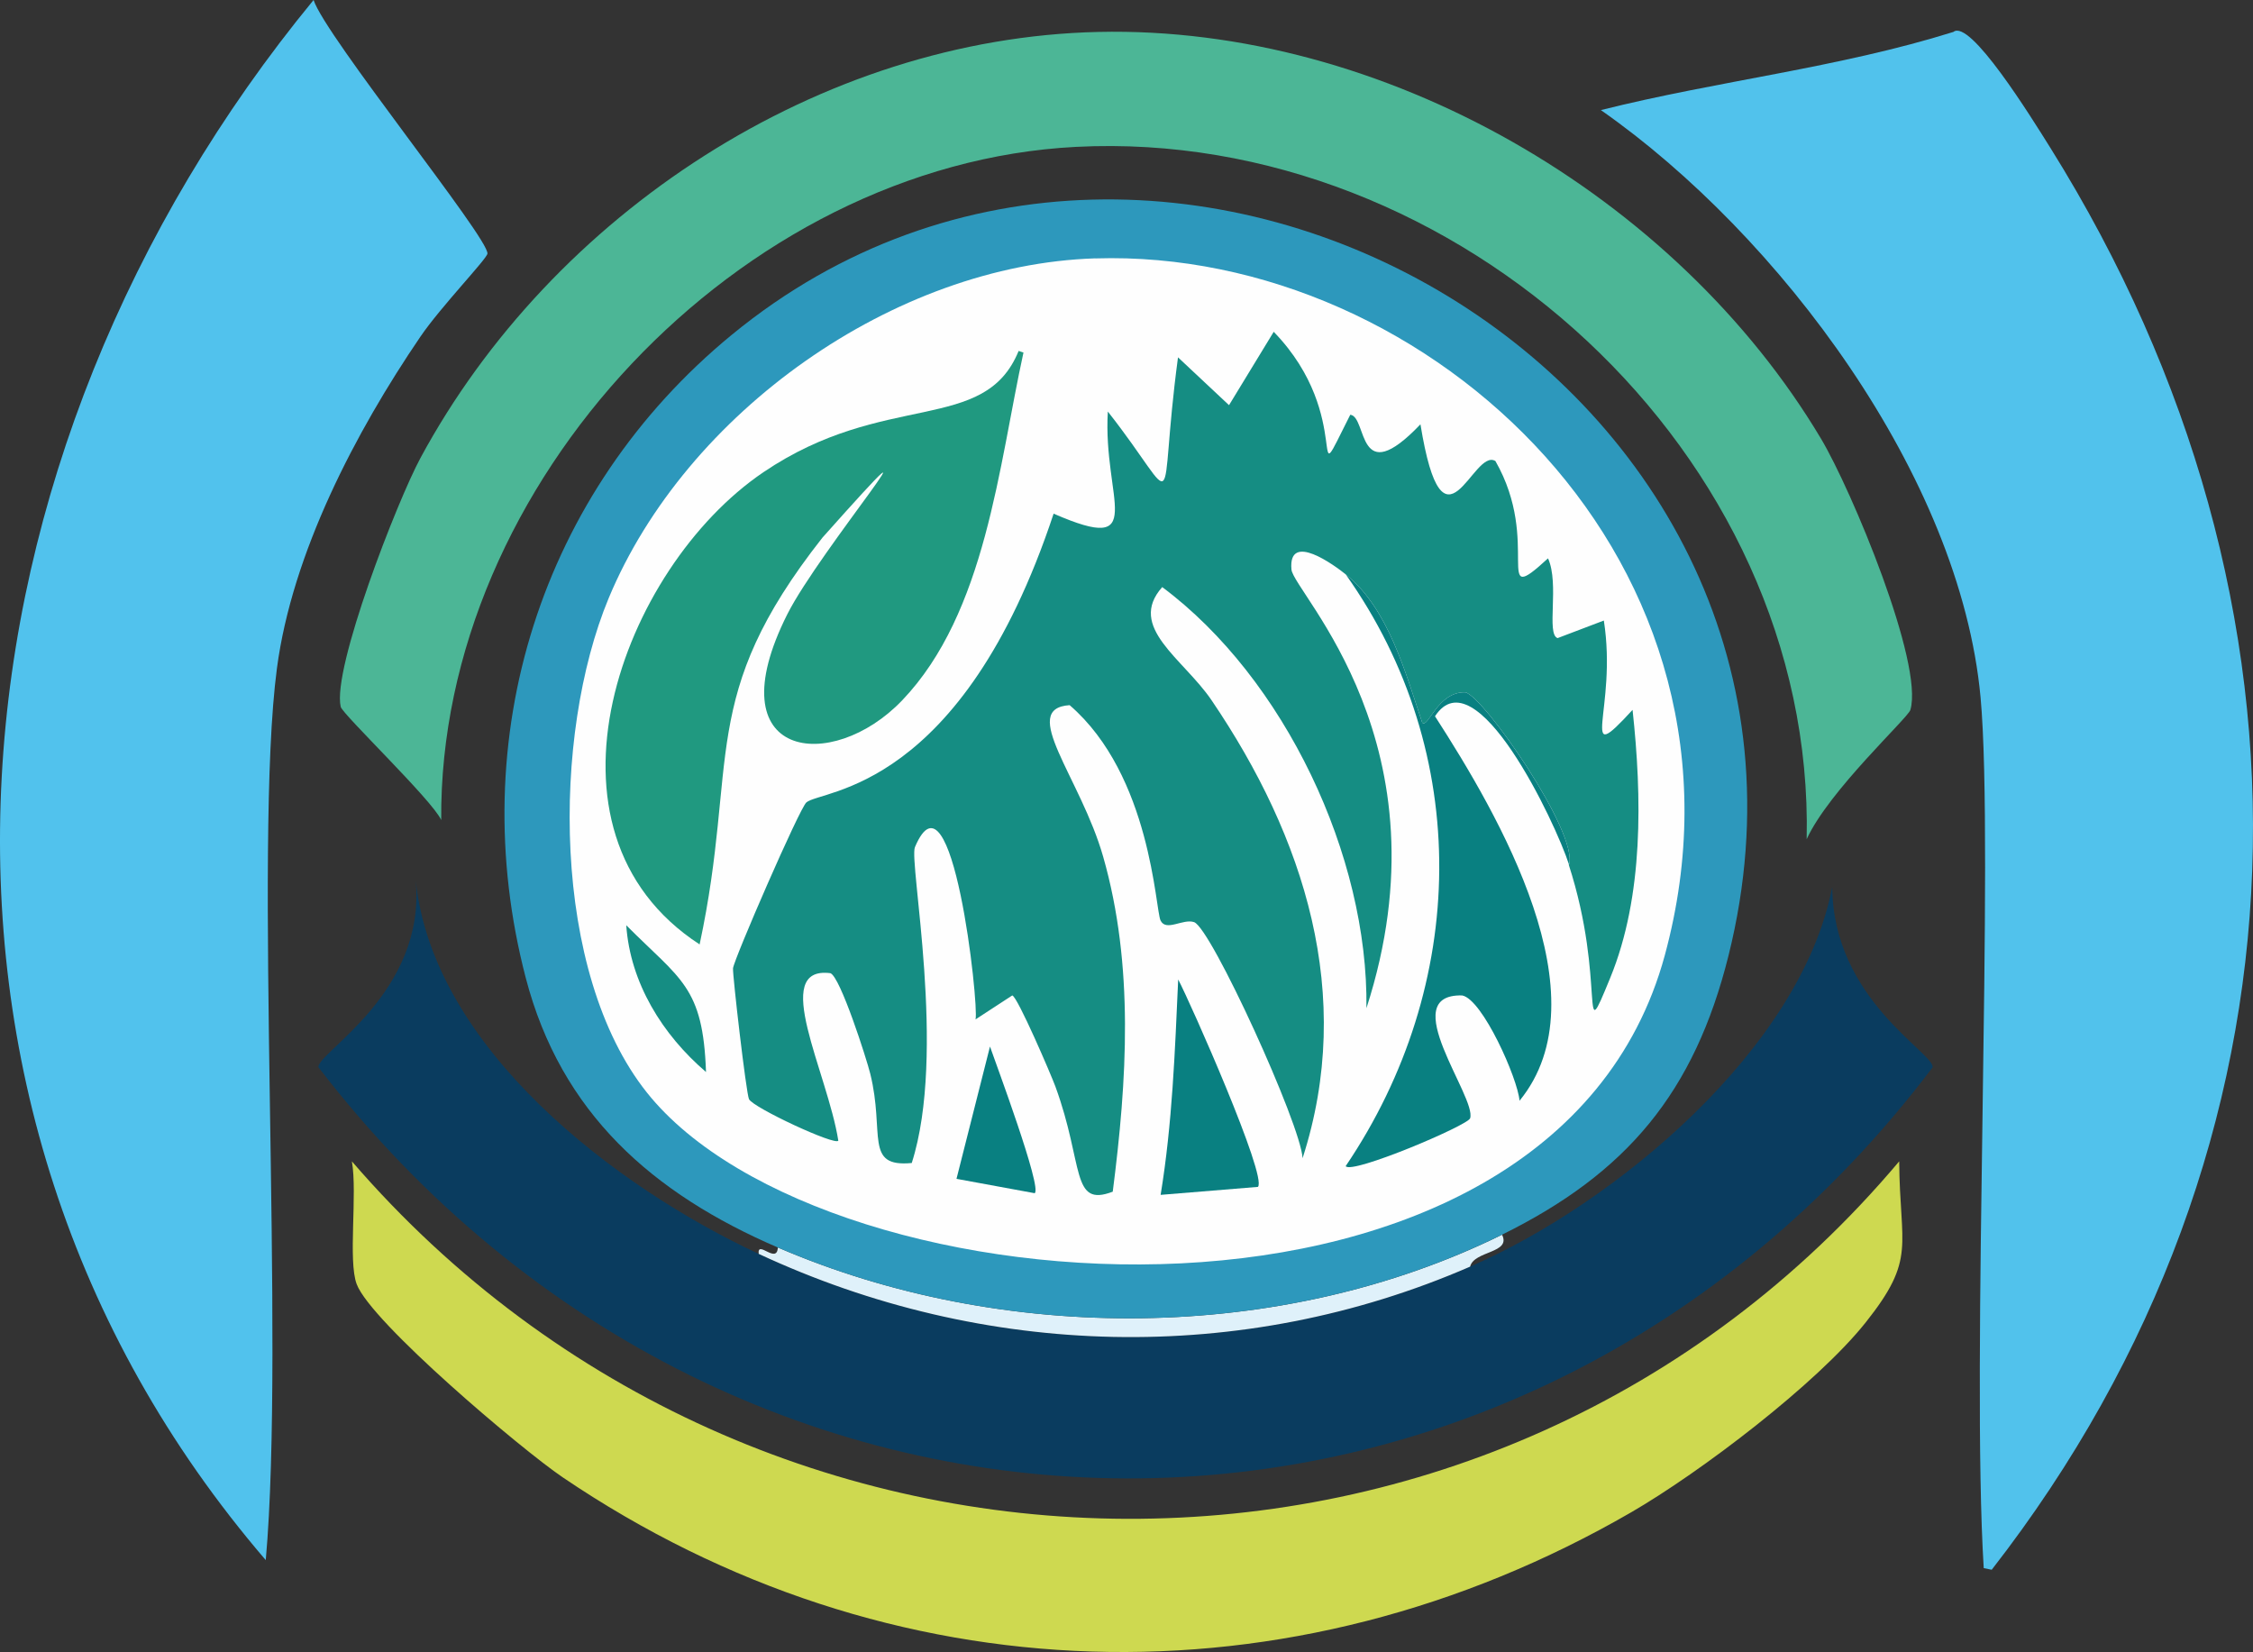
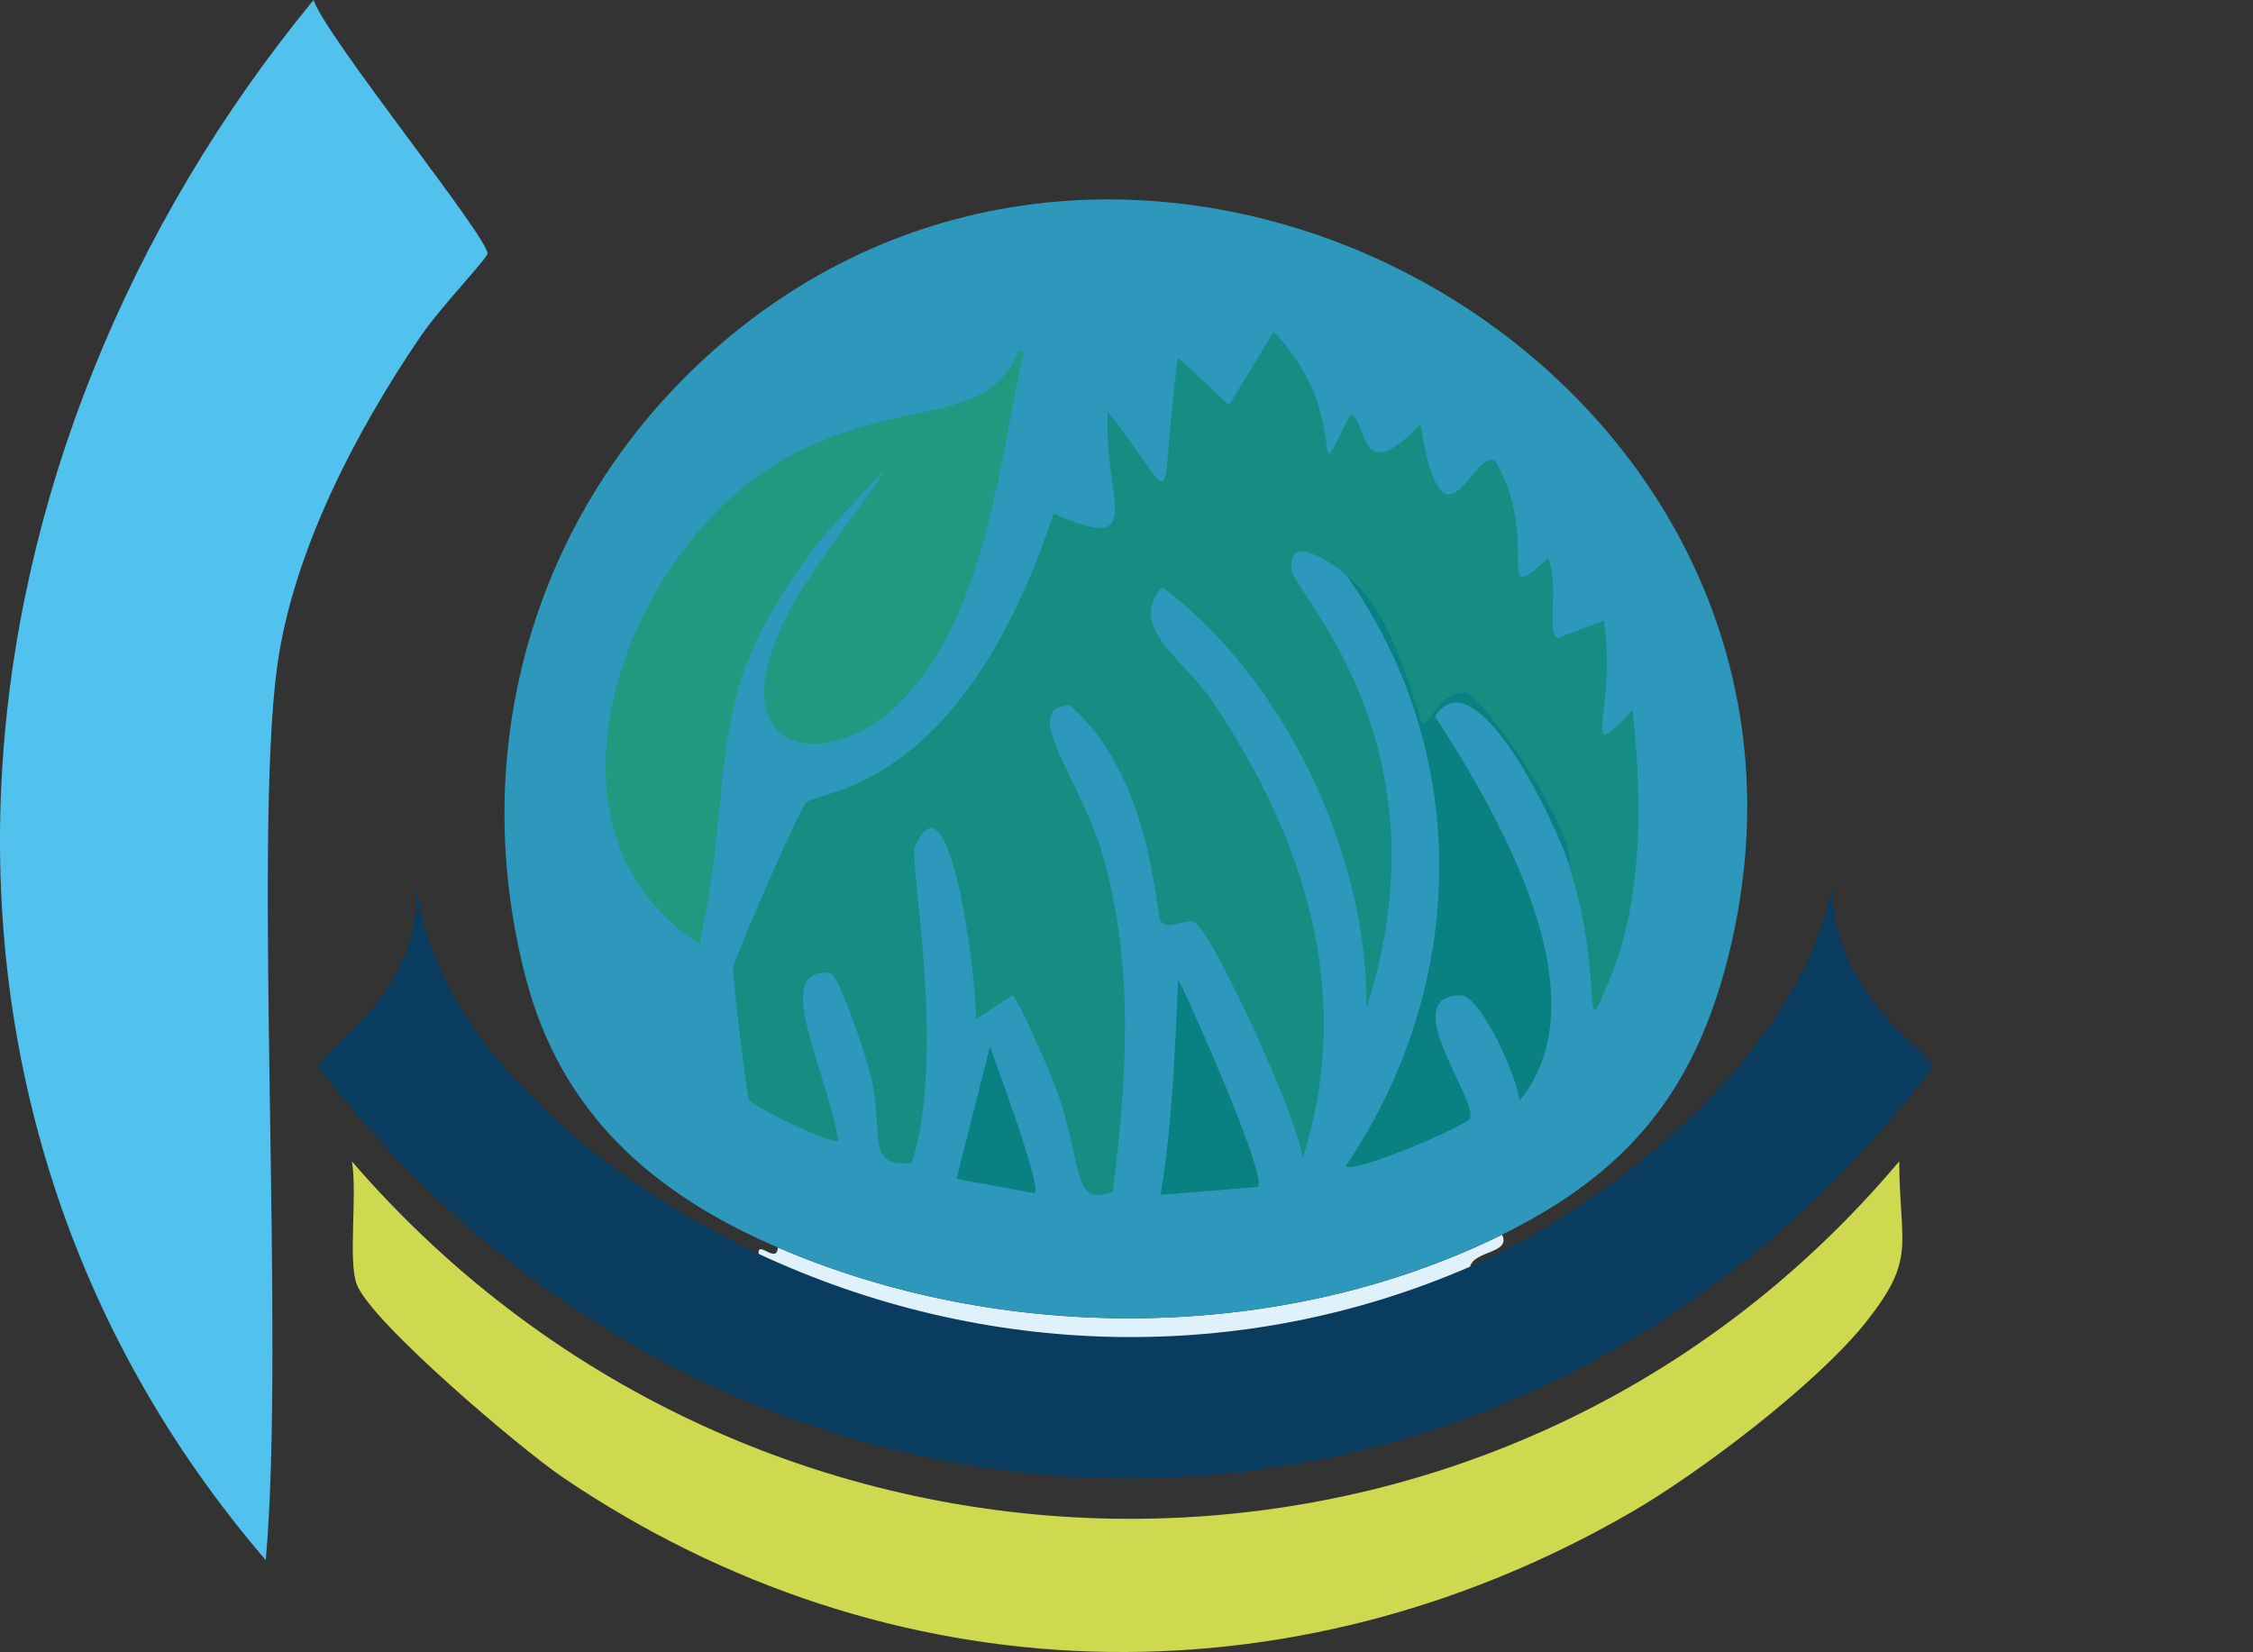
<svg xmlns="http://www.w3.org/2000/svg" id="Capa_1" data-name="Capa 1" viewBox="0 0 352.85 258.72">
  <rect x="0" y="0" width="352.85" height="258.72" fill="#333333" stroke="none" />
  <defs>
    <style>
      .cls-1 {
        fill: #209980;
      }

      .cls-1, .cls-2, .cls-3, .cls-4, .cls-5, .cls-6, .cls-7, .cls-8, .cls-9, .cls-10, .cls-11 {
        stroke-width: 0px;
      }

      .cls-2 {
        fill: #0a3c5f;
      }

      .cls-3 {
        fill: #fefefe;
      }

      .cls-4 {
        fill: #dff1fa;
      }

      .cls-5 {
        fill: #ced950;
      }

      .cls-6 {
        fill: #51c2ec;
      }

      .cls-7 {
        fill: #098081;
      }

      .cls-8 {
        fill: #158d83;
      }

      .cls-9 {
        fill: #2d98bc;
      }

      .cls-10 {
        fill: #4cb696;
      }

      .cls-11 {
        fill: #51c2ed;
      }
    </style>
  </defs>
-   <path class="cls-6" d="M305.93,5c2.6-2.11,12.11,13.23,15.24,18.24,44.55,71.39,42.69,155.87-9.24,222.59l-1.25-.25c-1.99-31.88,1.67-112.94-.5-136.4-3.2-34.57-31.5-72.38-59.46-91.94,18.3-4.59,37.17-6.6,55.21-12.24Z" />
  <path class="cls-11" d="M49.11,0c1.85,5.68,27.48,37.33,27.23,39.72-.09.83-7.3,8.31-10.49,12.99-10.16,14.92-20.09,33.89-22.48,51.96-3.7,27.98,1.32,105.35-1.75,139.65C-20.37,172.1-9.15,70.83,49.11,0Z" />
-   <path class="cls-2" d="M118.82,196.36c35.3,16.45,75.64,17.56,111.42,2,22.77-9.9,51.84-34.15,56.71-59.46.13,17.55,15.82,25.89,15.74,28.23-65.24,86.3-187.18,85.42-252.82,0-.24-2.27,16.87-11.62,15.24-29.23,2.71,26.29,31.28,48,53.71,58.46Z" />
-   <path class="cls-10" d="M172.03,5c44.54-1,90.39,25.52,113.17,63.71,4.79,8.04,16.12,35.21,13.99,42.47-.37,1.25-12.78,12.66-16.24,20.24,1.32-60.4-54.82-111.47-114.42-108.42-52.64,2.69-99.84,52.78-99.43,105.43-1.31-3.02-15.47-16.58-15.74-17.74-1.37-6,8.88-32.29,12.49-38.97C86.49,33.49,128.38,5.98,172.03,5Z" />
+   <path class="cls-2" d="M118.82,196.36c35.3,16.45,75.64,17.56,111.42,2,22.77-9.9,51.84-34.15,56.71-59.46.13,17.55,15.82,25.89,15.74,28.23-65.24,86.3-187.18,85.42-252.82,0-.24-2.27,16.87-11.62,15.24-29.23,2.71,26.29,31.28,48,53.71,58.46" />
  <path class="cls-5" d="M55.11,181.87c63.92,74.1,179.04,75.19,242.33,0,.09,13.43,2.75,15.17-5.25,25.23-7.67,9.64-25.94,23.49-36.72,29.73-53.33,30.84-116.25,29.15-167.38-5.5-6.4-4.34-29.99-24.27-32.23-30.23-1.38-3.68.14-14.1-.75-19.24Z" />
  <path class="cls-4" d="M230.24,198.36c-35.79,15.56-76.13,14.45-111.42-2-.25-2.27,2.87,1.7,3-1,35.22,15.18,78.89,15.03,113.42-2,1.48,2.94-4.39,2.48-5,5Z" />
  <g>
    <path class="cls-9" d="M235.23,193.36c-34.53,17.03-78.2,17.18-113.42,2-19.58-8.44-33.94-21.01-39.47-42.22-9.79-37.51,2.29-76.07,32.23-100.68,68.7-56.48,178.4,7.9,156.14,97.18-5.35,21.46-15.94,34.08-35.48,43.72Z" />
-     <path class="cls-3" d="M171.53,40.47c52.39-1.66,105.83,47.98,89.19,109.17-17.59,64.67-131.27,56.72-159.39,21.48-15.01-18.81-14.93-55.97-6-77.45,12.1-29.08,44.68-52.22,76.2-53.21Z" />
    <g>
      <path class="cls-8" d="M245.73,135.4c1.49-4.96-13.32-26.32-16.24-26.98-4.37-.13-5.79,5.7-6.75,4.75-2.66-7.94-5.33-17.9-11.99-23.23-1.68-1.35-9.04-6.8-8.49-.75.33,3.61,25.07,27.46,11.74,68.7.33-23.82-12.82-51.66-31.98-65.95-5.57,6.27,3.3,11.19,7.74,17.74,14.54,21.42,22.49,46.16,14.24,71.7-.25-5.21-14.33-36.07-16.99-36.97-1.74-.59-4.37,1.53-5.25-.25-.83-1.68-1.47-22.7-14.24-33.73-8.05.51,1.7,11.31,5.25,23.73,4.88,17.08,3.73,35.06,1.5,52.46-6.6,2.52-4.47-4.15-8.99-16.49-.66-1.79-5.93-14.08-6.75-14.24l-5.75,3.75c.57-2.23-3.66-40.76-9.49-26.98-.98,2.31,5.01,32.28-.5,49.47-7.51.71-4.17-4.61-6.5-13.99-.56-2.27-4.7-15.23-6.25-15.74-9.49-1.18-.43,15.58,1.25,26.23-.44.84-13.37-5.18-13.99-6.5-.44-.93-2.59-19.46-2.5-20.49.13-1.41,10.41-25.06,11.49-25.98,2.37-2.03,24.26-1.62,38.72-45.22,15.08,6.57,7.67-2.22,8.49-15.99,11.87,15.1,7.64,16.54,10.99-8.49l7.99,7.49q3.5-5.75,7-11.49c13.04,13.46,4.76,27.32,11.99,12.99,2.72.29.96,12,10.99,1.5,3.6,22.14,8.18,3.57,11.74,5.75,7.36,12.86-.66,23.44,8.24,15.24,1.82,4.02-.32,11.88,1.5,12.49l7.24-2.75c2.18,13.88-4.27,23.55,4.5,13.99,1.47,13.56,1.76,29.16-3.5,41.97-4.98,12.15-.53.71-6.5-17.74Z" />
      <path class="cls-1" d="M159.54,54.96l.75.25c-3.87,17.62-5.87,40.73-18.99,54.46-11.01,11.53-29.48,9.35-17.99-13.49,4.99-9.93,27.52-36.7,5.5-11.99-19.72,25.04-13.06,34.84-19.24,63.71-27.37-17.8-12.23-58.9,9.99-73.95,19.04-12.89,34.62-5.87,39.97-18.99Z" />
      <path class="cls-7" d="M245.73,135.4c-2.15-6.64-14.63-32.98-20.99-23.23,9.99,15.48,26.57,43.91,13.24,60.21-.28-3.47-5.8-15.91-8.99-16.49-10.53-.26,2.33,15.98,1.25,19.24-.38,1.13-18.61,8.85-19.49,7.49,19.18-28.33,19.9-64.67,0-92.68,6.66,5.34,9.33,15.29,11.99,23.23.95.95,2.38-4.88,6.75-4.75,2.92.66,17.73,22.03,16.24,26.98Z" />
      <path class="cls-7" d="M184.52,153.39c1.95,3.71,13.99,30.88,12.49,32.48l-15.24,1.25c1.83-11.17,2.24-22.44,2.75-33.73Z" />
      <path class="cls-7" d="M155.04,163.88c.85,2.47,8.24,22.24,7,22.98l-12.24-2.25,5.25-20.74Z" />
-       <path class="cls-8" d="M98.08,144.9c8.49,8.54,12.03,9.54,12.49,22.98-6.83-5.84-11.87-13.97-12.49-22.98Z" />
    </g>
  </g>
</svg>